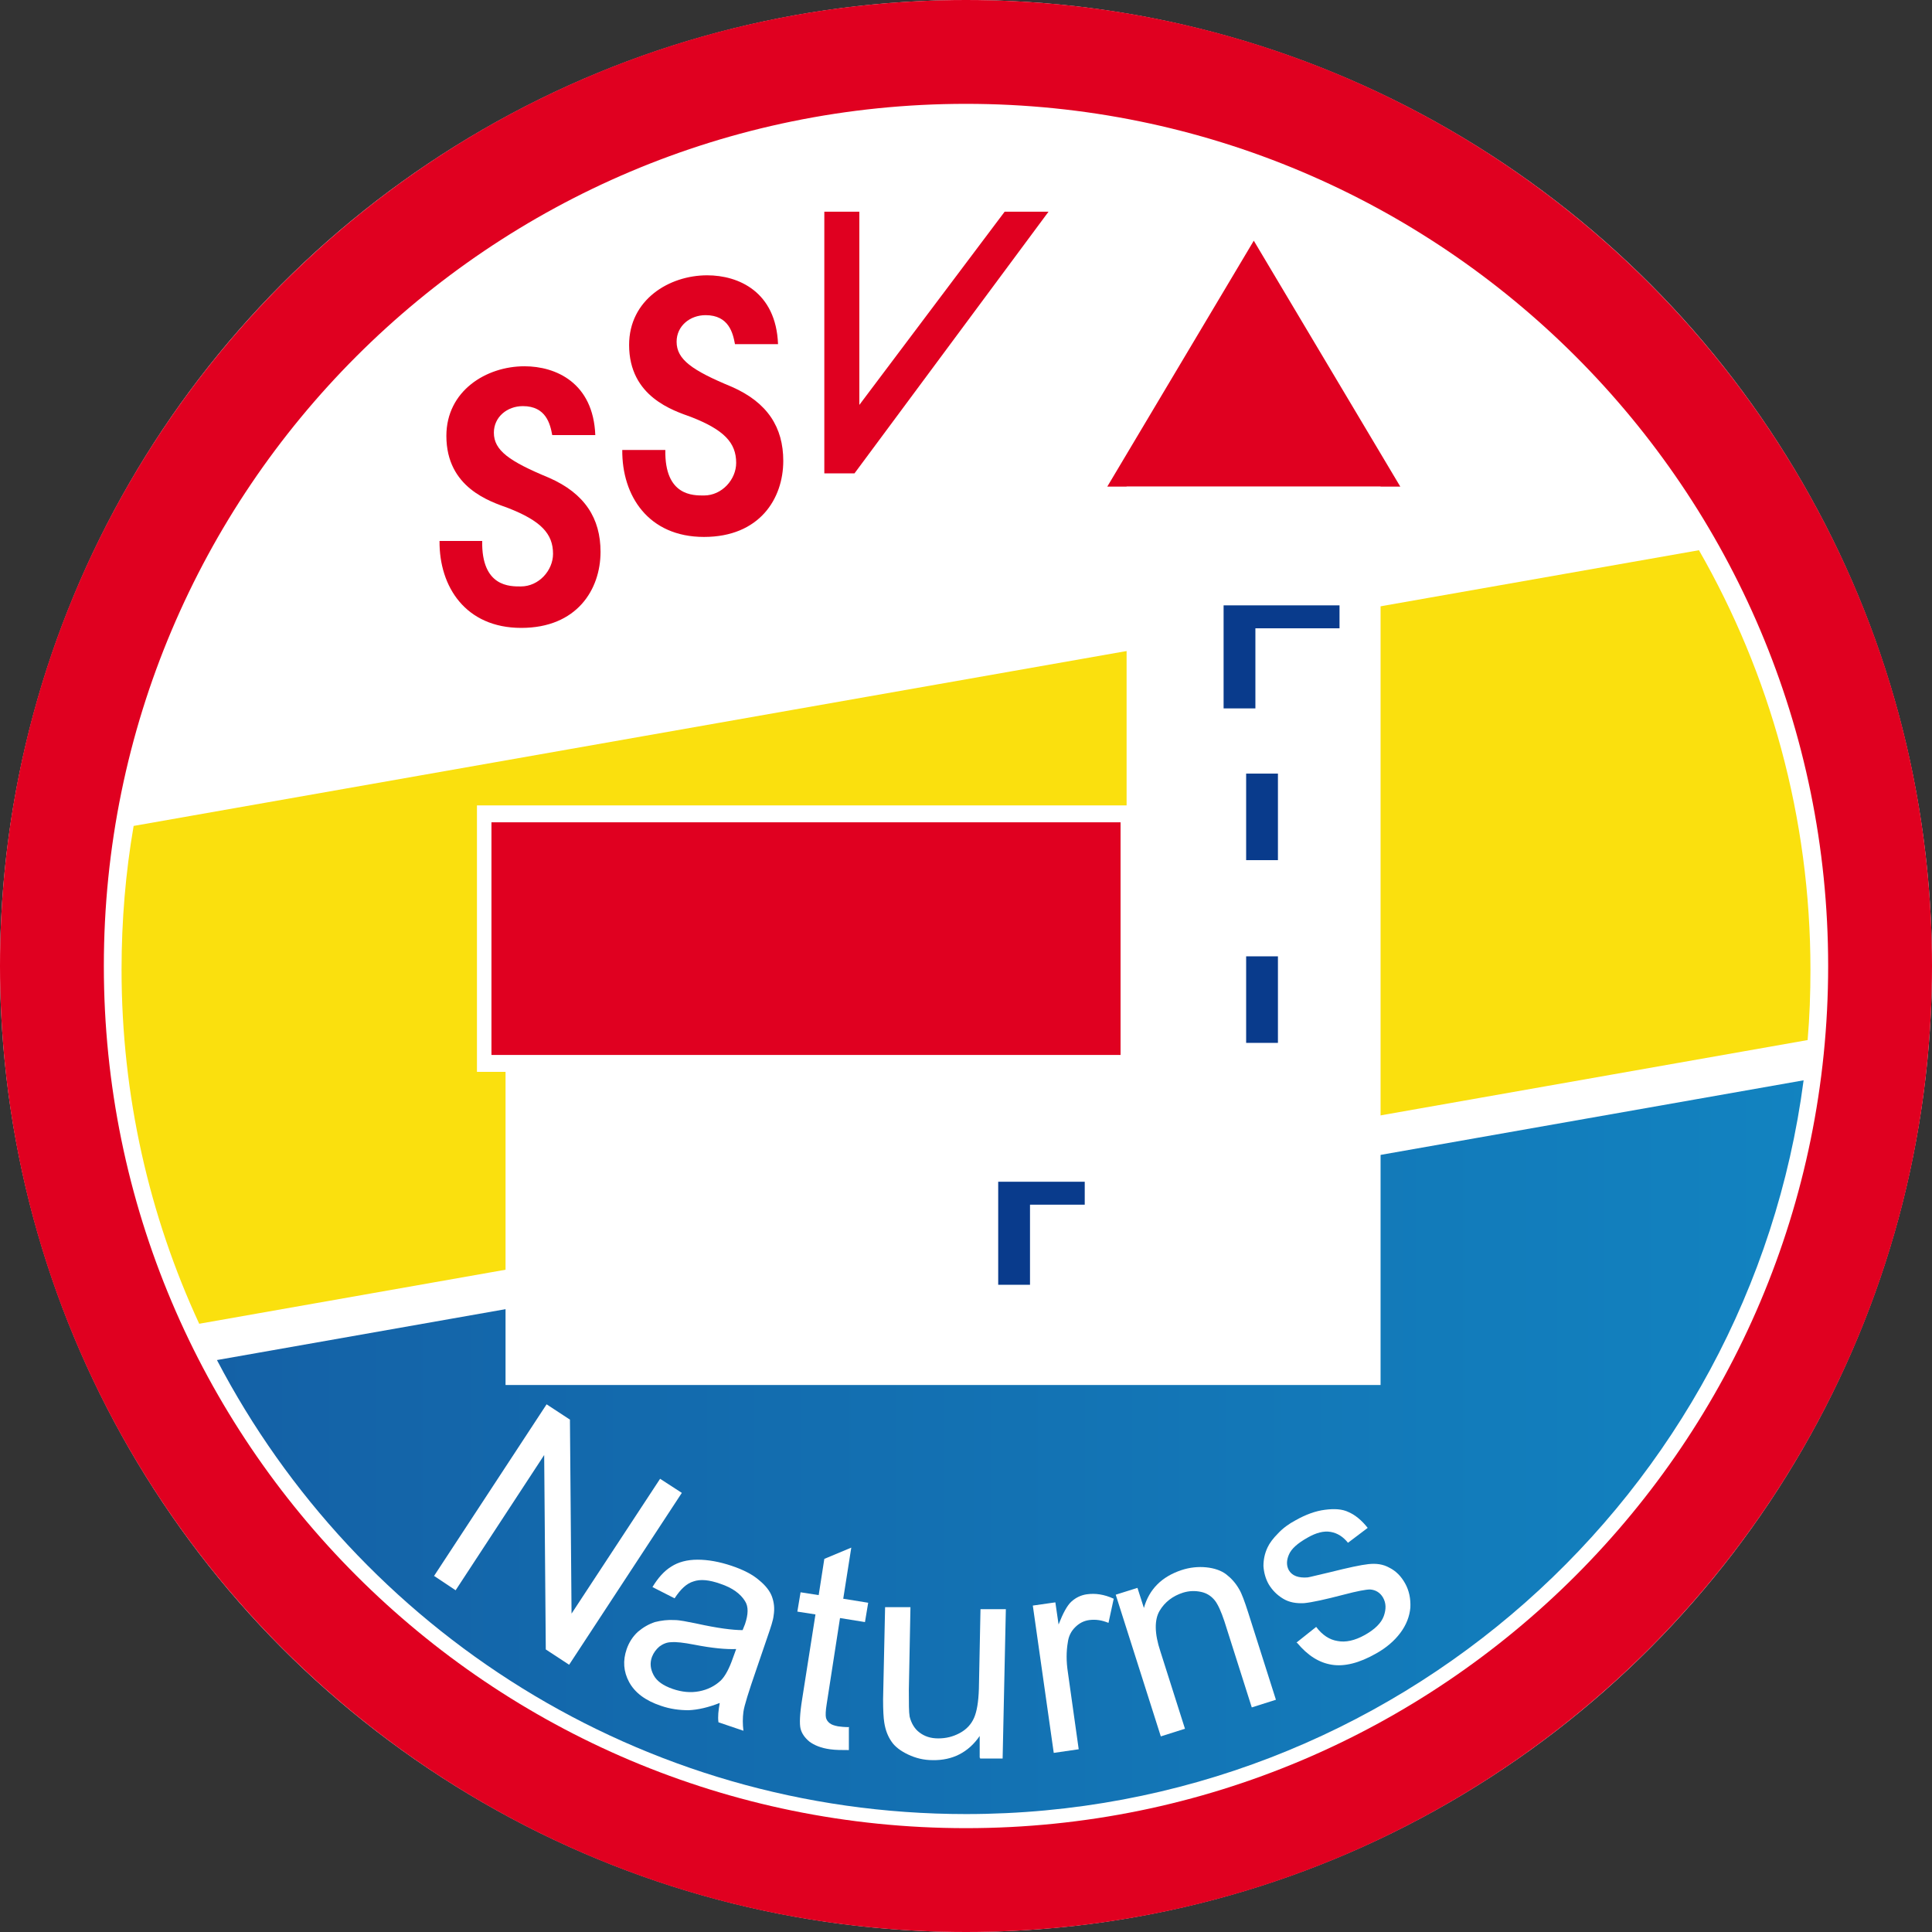
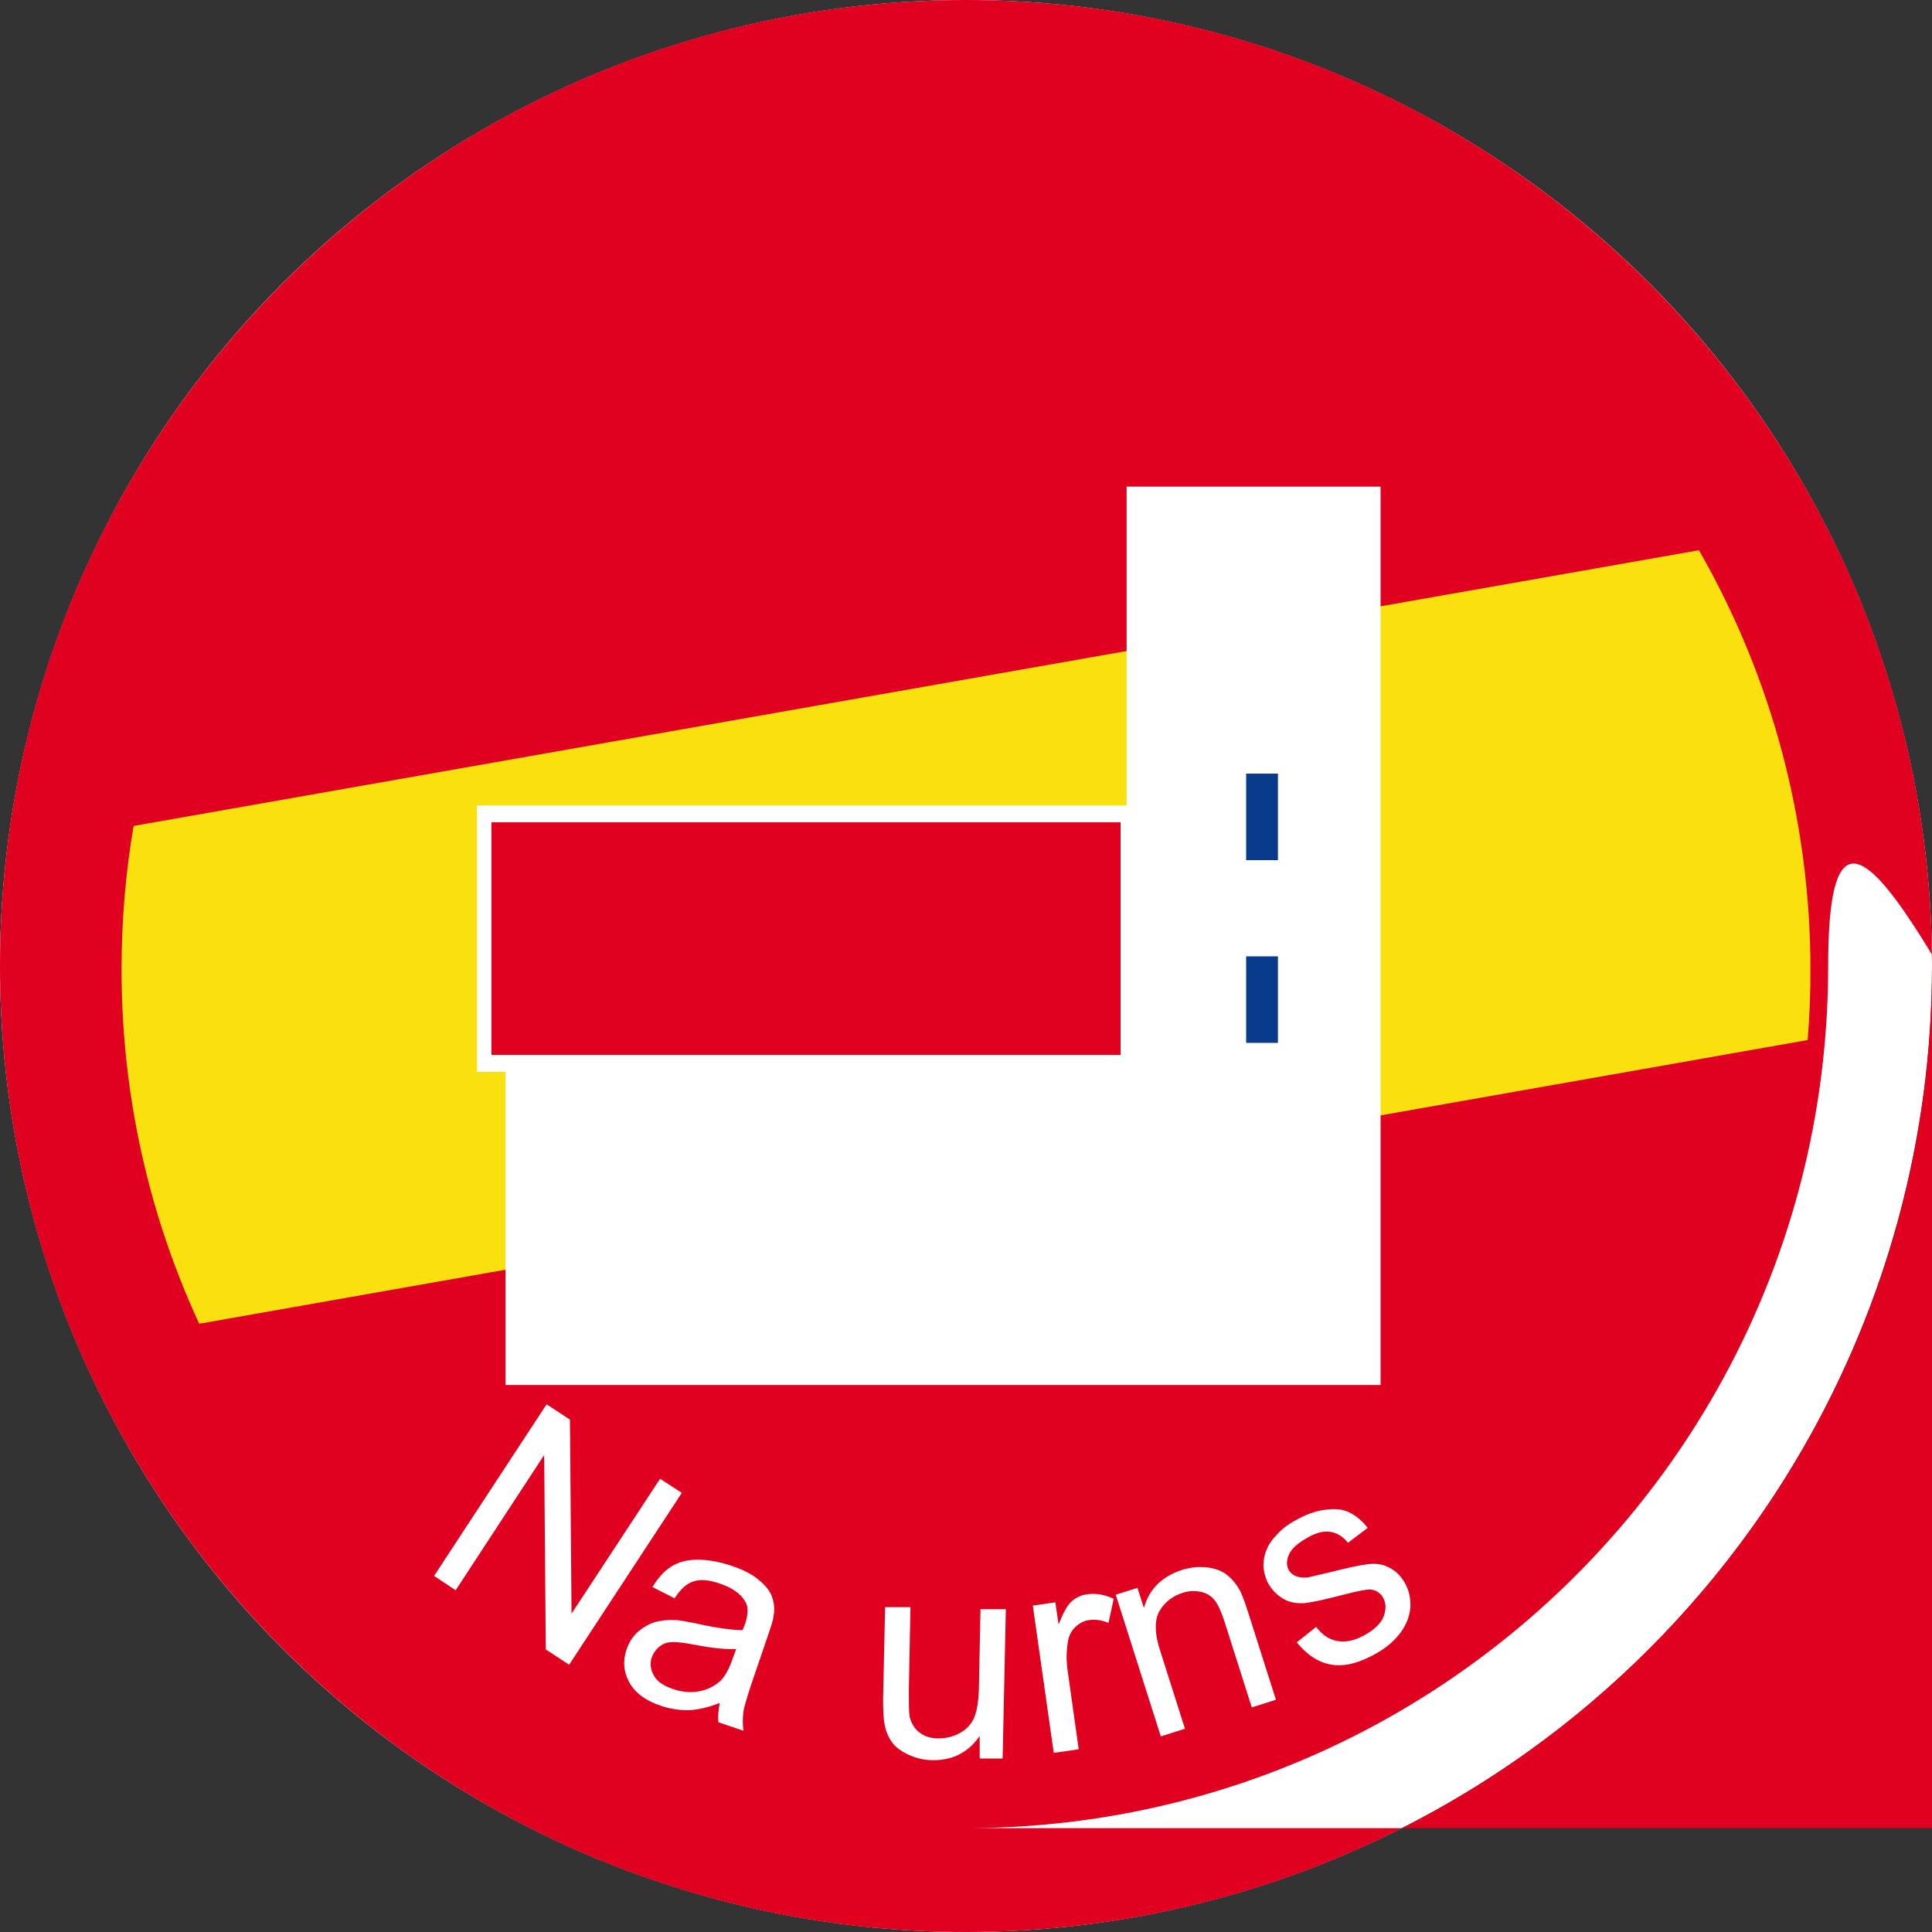
<svg xmlns="http://www.w3.org/2000/svg" id="Ebene_2" viewBox="0 0 48 48">
  <rect x="0" y="0" width="48" height="48" fill="#333333" stroke="none" />
  <defs>
    <style>.cls-1{fill-rule:evenodd;}.cls-1,.cls-2{fill:#e00020;}.cls-3{fill:#fff;}.cls-4{fill:#093b8c;}.cls-5{fill:url(#Unbenannter_Verlauf);}.cls-6{fill:#fae00e;}</style>
    <linearGradient id="Unbenannter_Verlauf" x1=".56" y1="504.04" x2="46.31" y2="504.04" gradientTransform="translate(0 540) scale(1 -1)" gradientUnits="userSpaceOnUse">
      <stop offset="0" stop-color="#145da3" />
      <stop offset="1" stop-color="#1284c1" />
    </linearGradient>
  </defs>
  <g id="Ebene_1-2">
    <circle class="cls-3" cx="24" cy="24" r="24" />
-     <path class="cls-1" d="m24,48c13.25,0,24-10.75,24-24S37.25,0,24,0,0,10.75,0,24s10.75,24,24,24Zm0-2.58c11.83,0,21.42-9.59,21.42-21.42S35.83,2.58,24,2.58,2.58,12.17,2.58,24s9.59,21.42,21.42,21.42Z" />
-     <path class="cls-5" d="m44.81,26.84c-1.35,10.29-10.15,18.23-20.81,18.23-8.09,0-15.11-4.58-18.61-11.28l39.42-6.95Z" />
+     <path class="cls-1" d="m24,48c13.25,0,24-10.75,24-24S37.25,0,24,0,0,10.75,0,24s10.75,24,24,24Zm0-2.58c11.83,0,21.42-9.59,21.42-21.42s9.59,21.42,21.42,21.42Z" />
    <path class="cls-6" d="m4.94,32.89l39.97-7.05c.05-.58.07-1.16.07-1.75,0-3.79-1.01-7.35-2.77-10.42L3.32,20.52c-.2,1.16-.3,2.35-.3,3.57,0,3.14.69,6.12,1.93,8.8Z" />
    <path class="cls-3" d="m10.78,39.16l2.8-4.27.58.38.04,4.82,2.2-3.35.54.35-2.8,4.27-.58-.38-.04-4.83-2.2,3.36-.54-.36Z" />
    <path class="cls-3" d="m17.88,42.31c-.28.11-.54.17-.77.18-.23,0-.46-.03-.69-.11-.39-.13-.65-.33-.79-.59-.14-.26-.16-.53-.06-.82.06-.17.15-.31.28-.43.13-.11.27-.19.42-.24.16-.04.32-.06.49-.05.13,0,.31.04.56.09.5.11.88.16,1.13.16.03-.08.05-.13.06-.15.08-.24.09-.43,0-.57-.11-.18-.31-.33-.61-.43-.28-.1-.5-.12-.67-.06-.17.05-.32.19-.47.42l-.55-.28c.14-.23.29-.4.47-.51.17-.11.39-.17.65-.17.26,0,.54.05.84.15.3.1.53.22.69.36.16.13.27.27.32.41.05.14.07.29.04.47-.01.11-.07.29-.16.55l-.27.79c-.19.55-.3.9-.32,1.05-.02.15-.02.31,0,.47l-.62-.21c-.02-.14,0-.3.03-.47h0Zm.41-1.34c-.25.01-.59-.02-1.05-.11-.26-.05-.44-.07-.56-.06-.12,0-.22.05-.3.11-.08.07-.14.15-.18.25-.06.16-.04.31.04.46.08.15.24.26.47.34.23.08.45.1.66.06.21-.04.39-.13.54-.27.11-.11.21-.3.3-.56l.08-.22h0Z" />
-     <path class="cls-3" d="m21.09,42.92v.56c-.18,0-.33,0-.47-.02-.22-.03-.39-.1-.51-.19-.11-.09-.19-.2-.22-.32s-.02-.37.04-.74l.33-2.1-.45-.07.08-.48.45.07.14-.9.67-.28-.2,1.27.62.1-.08.48-.62-.1-.33,2.13c-.03.18-.03.29-.02.34.01.05.04.1.09.14.05.04.11.06.21.08.07.01.16.02.28.02h0Z" />
    <path class="cls-3" d="m24.34,43.67v-.54c-.28.41-.68.61-1.17.6-.22,0-.42-.05-.61-.14-.19-.09-.33-.2-.41-.32-.09-.13-.15-.28-.18-.47-.02-.12-.03-.32-.03-.58l.05-2.29h.63s-.04,2.06-.04,2.06c0,.33,0,.55.02.66.04.16.12.3.24.39.13.1.28.15.47.15.19,0,.36-.04.53-.13.17-.09.29-.22.36-.38.07-.16.11-.4.12-.72l.04-1.98h.63s-.08,3.71-.08,3.71h-.56v-.02Z" />
    <path class="cls-3" d="m26.18,43.55l-.52-3.66.56-.08.08.55c.11-.28.21-.47.32-.57.11-.1.24-.16.38-.18.21-.03.43,0,.67.11l-.13.6c-.17-.07-.32-.09-.48-.07-.14.02-.25.08-.35.18-.1.1-.16.22-.18.37-.04.23-.04.48,0,.74l.27,1.92-.62.09h0Z" />
    <path class="cls-3" d="m28.84,43.14l-1.12-3.52.54-.17.16.5c.13-.47.45-.78.93-.94.21-.07.42-.09.62-.07.2.02.37.08.49.17.13.1.24.22.33.38.06.1.13.29.22.57l.69,2.17-.6.19-.68-2.14c-.08-.24-.16-.42-.24-.52-.09-.11-.2-.18-.34-.21-.14-.03-.29-.03-.45.02-.25.08-.45.23-.58.45-.13.22-.13.56.02,1.01l.61,1.92-.6.19Z" />
    <path class="cls-3" d="m32.21,40.81l.49-.39c.15.2.33.32.53.35.2.04.43-.01.68-.15.25-.14.41-.3.47-.47.06-.17.06-.32-.02-.46-.07-.12-.18-.19-.32-.2-.1,0-.32.04-.66.13-.46.12-.78.19-.98.21-.2.01-.37-.02-.52-.11-.15-.09-.27-.21-.36-.36-.08-.14-.12-.3-.13-.45,0-.16.03-.31.1-.46.05-.11.14-.23.26-.35.12-.13.27-.24.44-.33.25-.14.49-.23.73-.26.23-.03.43-.02.59.06.16.07.32.2.47.39l-.49.37c-.12-.15-.26-.24-.43-.27-.17-.03-.36.02-.57.14-.25.14-.41.28-.47.43-.06.14-.06.27,0,.38.04.07.1.12.18.15.08.03.18.04.29.03.07-.01.25-.06.56-.13.44-.11.76-.18.95-.2.19-.02.36,0,.52.09.16.08.29.21.39.39.1.18.14.38.13.6-.02.22-.1.43-.25.63-.15.2-.35.37-.6.51-.42.24-.79.33-1.1.28-.32-.05-.6-.23-.86-.54h0Z" />
    <path class="cls-2" d="m31.15,5.98l3.64,6.11h-7.28l3.64-6.11Z" />
    <path class="cls-3" d="m27.99,12.09h6.31v22.32H12.56v-7.78h-.71v-6.62h16.14v-7.92Z" />
    <rect class="cls-2" x="12.21" y="20.43" width="15.63" height="5.78" />
-     <path class="cls-4" d="m24.8,29.36v2.56h.79v-1.99h1.36v-.57h-2.15Z" />
-     <path class="cls-4" d="m30.4,15.04v2.56h.79v-1.99h2.09v-.57h-2.88Z" />
    <rect class="cls-4" x="30.96" y="23.76" width=".79" height="2.15" />
    <rect class="cls-4" x="30.96" y="19.22" width=".79" height="2.15" />
    <path class="cls-2" d="m10.9,13.44h1.08c-.02,1.15.7,1.13.96,1.13.45,0,.8-.4.8-.81,0-.5-.3-.82-1.12-1.14-.44-.16-1.53-.5-1.53-1.79,0-1.12.99-1.73,1.94-1.73.78,0,1.71.41,1.76,1.71h-1.07c-.05-.27-.15-.72-.73-.72-.39,0-.72.27-.72.66,0,.44.38.71,1.37,1.12.89.39,1.28,1.01,1.28,1.84,0,.94-.59,1.89-1.97,1.89s-2.04-1.02-2.03-2.16Z" />
    <path class="cls-2" d="m15.45,11.18h1.08c-.02,1.15.7,1.13.96,1.13.45,0,.8-.4.8-.81,0-.5-.3-.82-1.12-1.14-.44-.16-1.54-.5-1.54-1.79,0-1.12.99-1.73,1.94-1.73.78,0,1.71.41,1.76,1.71h-1.07c-.05-.27-.15-.72-.73-.72-.39,0-.72.27-.72.66,0,.44.38.71,1.37,1.12.89.39,1.28,1.01,1.28,1.84,0,.94-.59,1.89-1.97,1.89s-2.04-1.02-2.03-2.16Z" />
    <path class="cls-2" d="m21.35,5.26h-.87v6.5h.75l4.82-6.5h-1.09l-3.61,4.8v-4.8Z" />
  </g>
</svg>